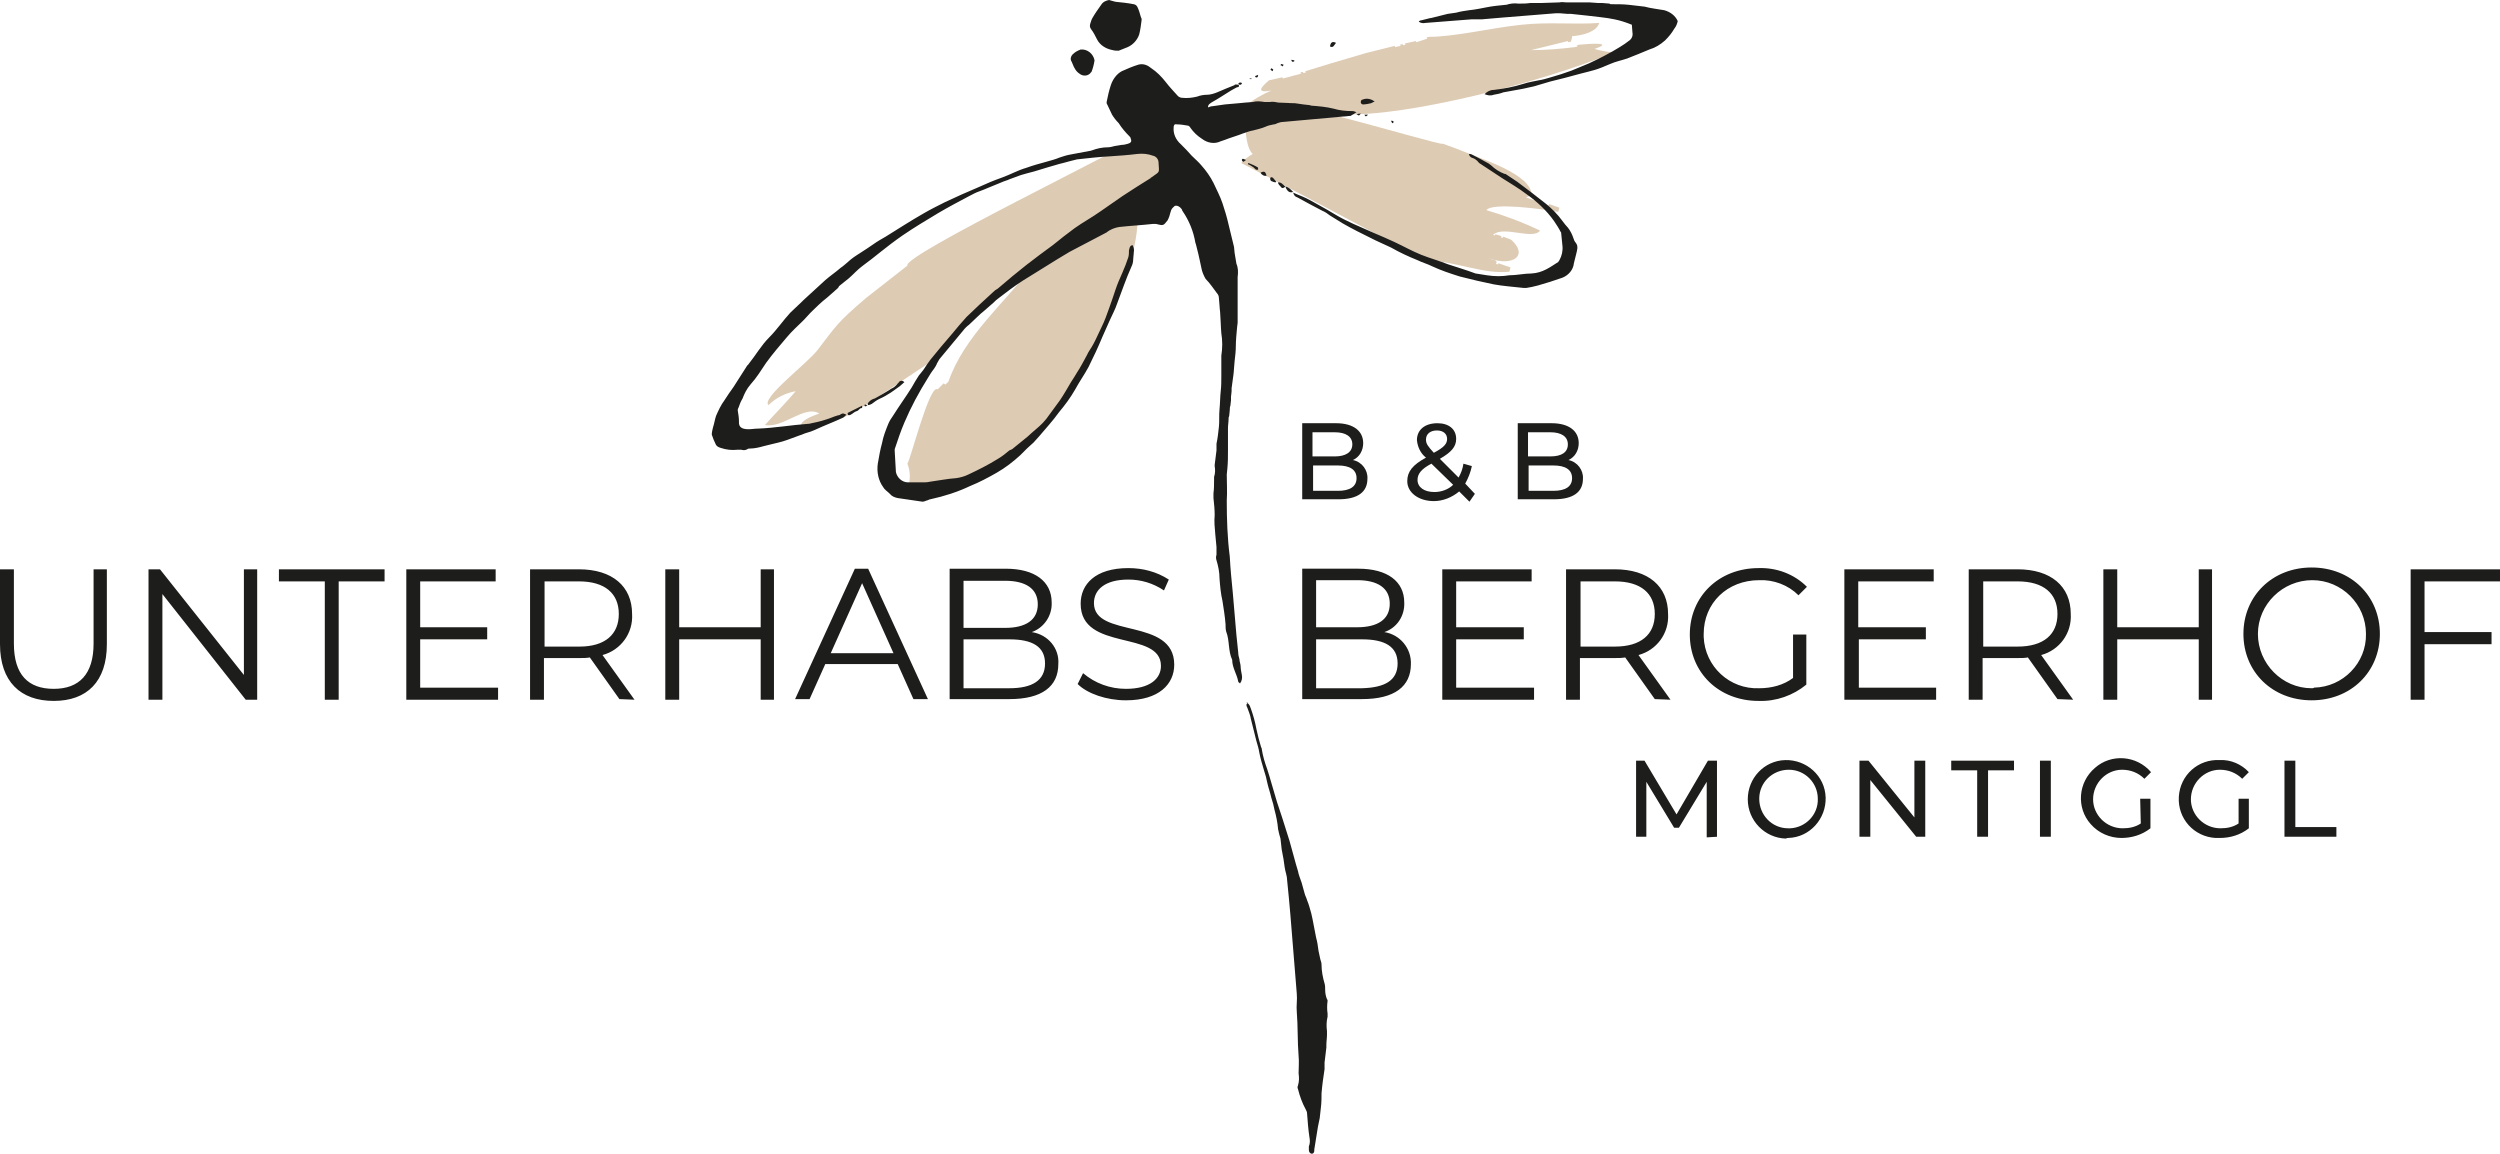
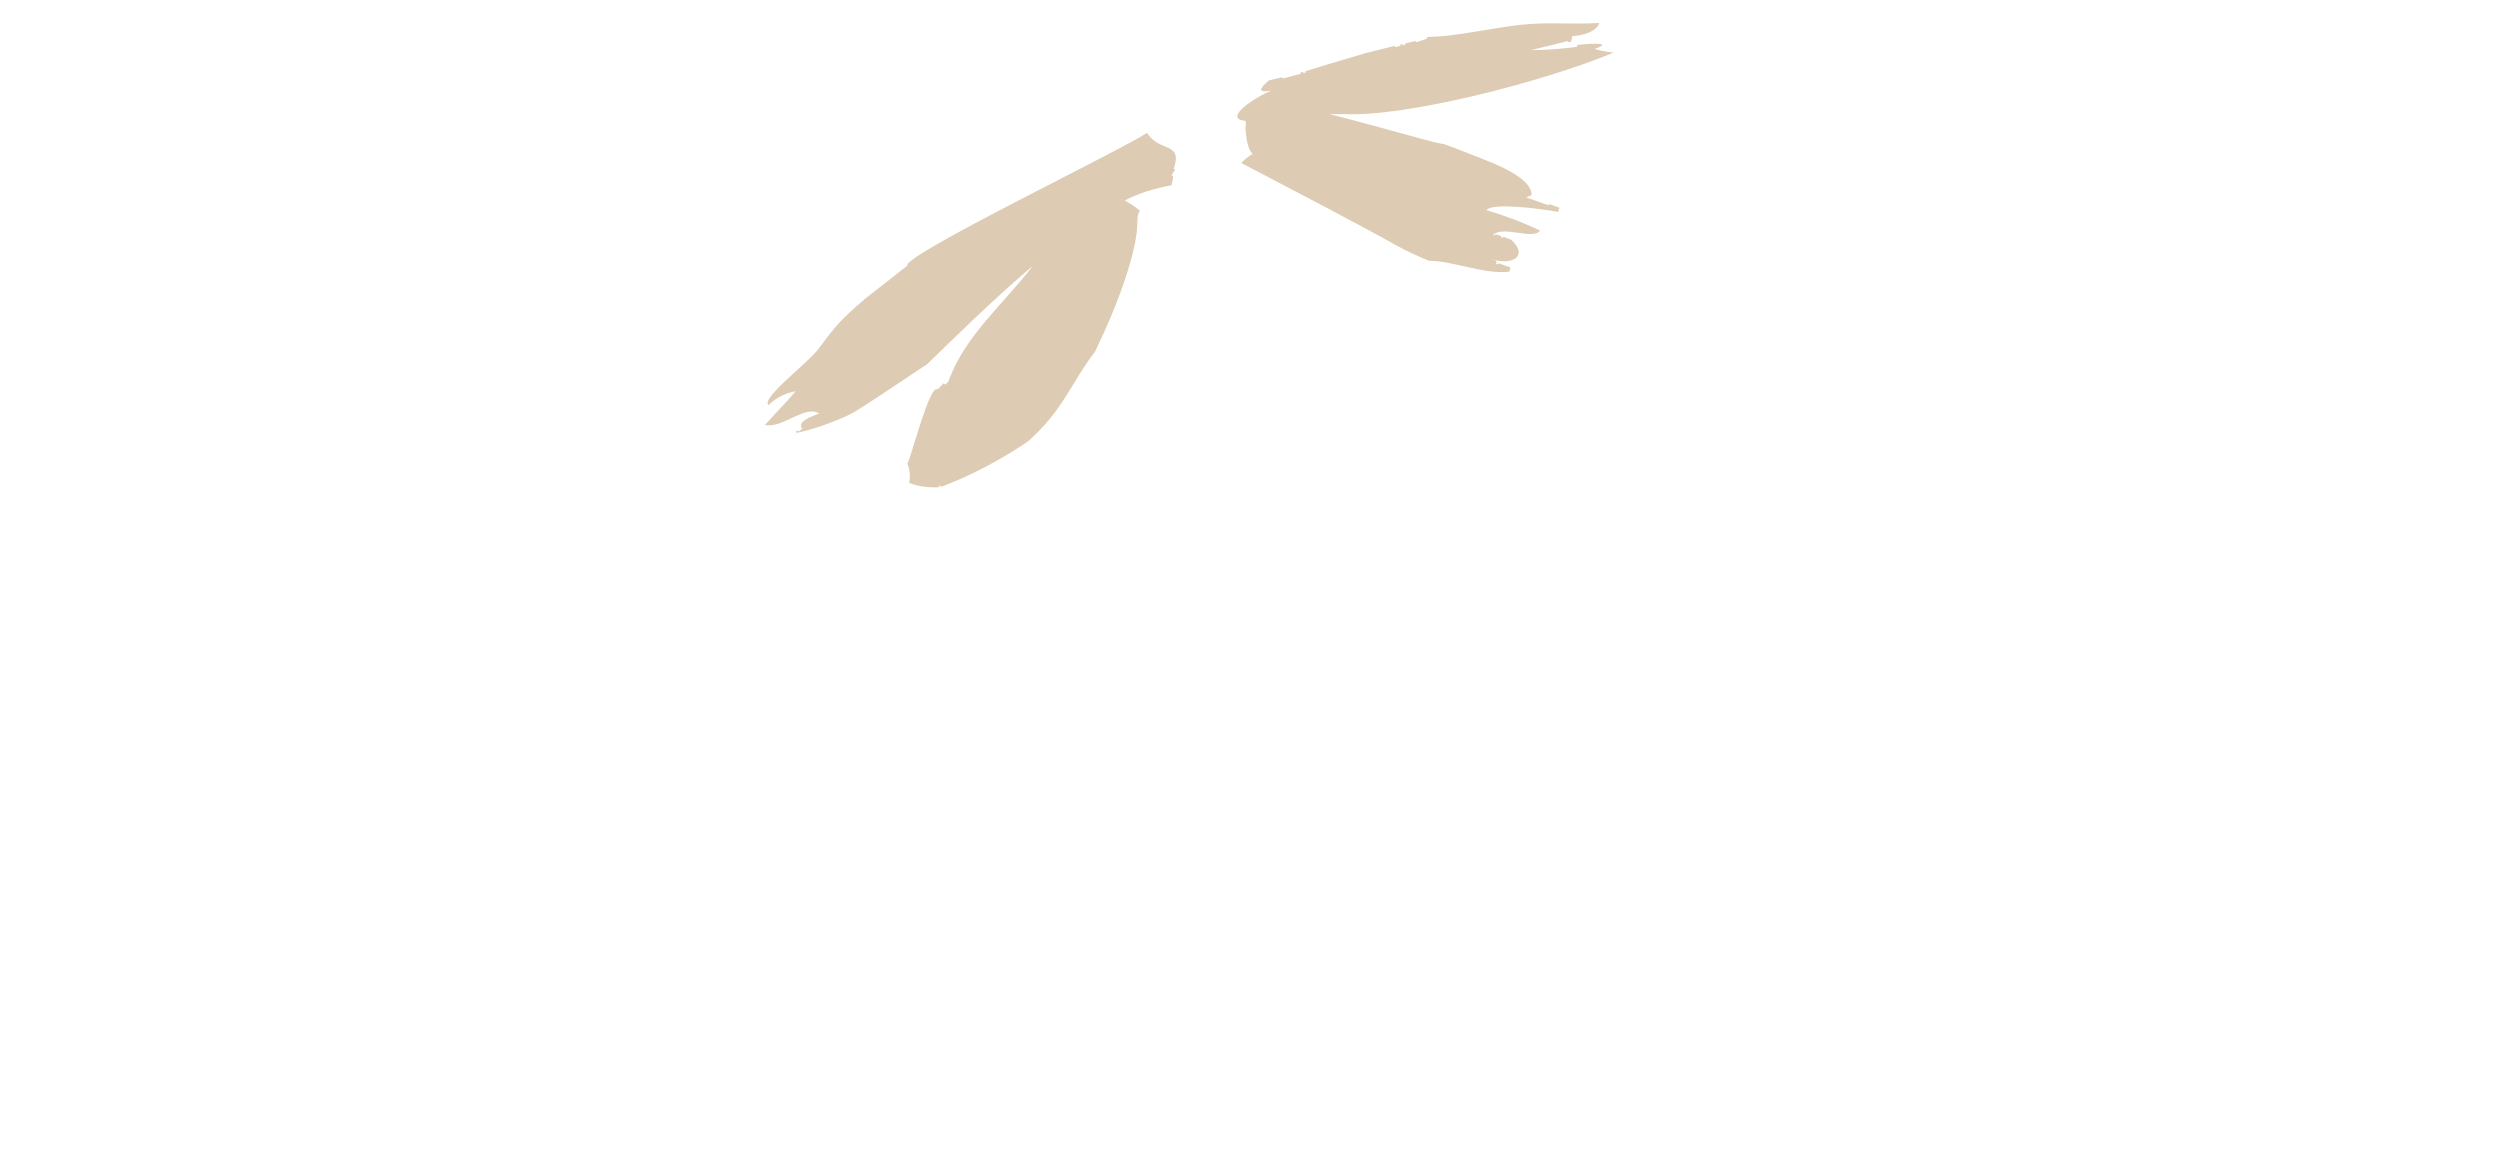
<svg xmlns="http://www.w3.org/2000/svg" version="1.1" id="Ebene_1" x="0" y="0" viewBox="0 0 414.1 191.2" style="enable-background:new 0 0 414.1 191.2" xml:space="preserve">
  <style>.st1{fill:#1d1d1b}</style>
  <path d="M131.4 71.6zm63-43.6c1.6-4.6-2.4-2.7-4.4-6-3.9 2.7-40.7 20.4-39.7 22l-6.9 5.4c-4.9 4.2-4.9 4.6-8 8.6-1.8 2.3-9.4 8-8.1 9.1 1.2-1.2 2.8-2 4.5-2.3-1.6 1.9-3.4 3.7-5.1 5.6 3 .6 6.6-3.4 9-1.9-2.6.9-3.5 1.7-2.8 2.5l-.6.5-.2-.2-.3.2.2.2c2.7-.6 5.3-1.5 7.8-2.6.6-.3 1.1-.5 1.6-.8 1.6-.9 7.1-4.6 12.2-8 4.1-4 10.7-10.5 17.5-16.3-4.7 6.2-11.4 11.7-14 19.2l-.5.5-.3-.2-1 1c-1.3-1-4.4 11.4-5 12.3.4 1 .5 2.1.3 3.2 1.6.6 3.3.8 5 .7l-.1-.1.2-.3c0 .1 0 .2.1.3.3 0 .5-.1.7-.2 4.9-1.9 9.5-4.4 13.8-7.3 5.9-5.3 7-9.5 11.1-14.9 3.9-8 7.1-17 7-21.7 0-.6.1-1.1.4-1.6-.8-.7-1.6-1.2-2.5-1.7 1.2-.6 2.4-1.1 3.6-1.5 1.6-.5 3-.8 4.1-1 .2-.5.3-1 .3-1.6-.8.2.9-1.3.1-1.1m67.2-20.6-.4.1.1.2-.4.1c-2.4.3-4.9.5-7.3.5l6.1-1.5.1.2.4-.1c.1-.3.2-.6.2-.9 2.3-.2 4.1-.9 4.5-2.2-4.4.3-8.3-.2-12.9.3-4.9.5-11 2-15.3 2l-.4.1.1.2-1.8.6-.1-.2-1.8.4.1.2-.4.1-.1-.2-.4.1.1.2-.9.2-.1-.2-4.8 1.2-6.1 1.8-3.9 1.2.1.2-.4.1-.1-.2-.4.1.1.2-3 .8-.1-.2-2.2.5c-1.3 1.1-2.3 2.2.4 1.7-2.4.9-8.3 4.7-4.3 5 0 .1 0 .2.1.3-.1.4-.1.7-.1 1.1.1 1.2.3 3.3 1.2 4.1-.7.4-1.4.9-1.9 1.5 6.9 3.6 20.7 10.8 25.6 13.6 1.8 1 3.6 1.8 5.5 2.6 4 0 9.2 2.3 13.3 1.8.1-.2.1-.4.2-.7l-2-.7-.1.2-.3-.1c.3-.4-.1-.7-1.2-.9 4.1 1.4 6.6-.5 3.7-3.1l-1.3-.5-.1.2-.3-.1.1-.2-1-.3-.1.2-.3-.1c1.7-1.6 6.6.9 7.8-.7-2.9-1.4-5.9-2.5-8.9-3.4 1-1.3 9.2-.2 11.9.3l.2-.7-1.7-.6-.1.2-3.7-1.3.9-.4c-.1-3.5-8.2-5.9-12-7.5l-2.7-1c-.1.3-10-2.7-18.8-4.9h2.5c9.9.5 32.6-5.2 44.6-10.2-1.1-.1-2.2-.3-3.2-.6 3.3-1.1-.5-.9-2.5-.7" style="fill-rule:evenodd;clip-rule:evenodd;fill:#ddcbb4" />
-   <path class="st1" d="M210.4 29.5c0 .2 0 .4.2.5.2.1.5.2.7.2l.1-.1c-.2-.2-.3-.4-.5-.6s-.4-.2-.5 0m-1.6-.9c.2.4.6.6 1 .5-.2-.7-.4-.8-1-.5m-2.1 87.8c-.4.3-.2.6-.1.8.2.6.5 1.2.6 1.9l.9 3.6c.2.7.4 1.3.5 2 .2 1 .5 2 .8 3 .2.6.4 1.3.5 1.9.2.9.5 1.7.7 2.6.2.6.4 1.3.5 1.9.3 1.1.5 2.1.6 3.2 0 .2.1.3.1.5.1.4.2.8.3 1.1.1.6.1 1.2.2 1.8s.2 1.1.3 1.6.1.9.2 1.4c.1.7.4 1.4.4 2.1.4 3.8.7 7.6 1 11.4.2 2.5.4 5 .6 7.4.1 1-.1 2 0 3 .2 2.4.1 4.9.3 7.3.1.9 0 1.9 0 2.9.1.7.1 1.3-.1 2-.1.2-.1.4 0 .6.3 1.2.7 2.3 1.3 3.4.1.2.2.4.2.6.1 1.3.2 2.7.4 4 .1.5.1 1-.1 1.5v.6c0 .3.2.6.5.6s.4-.3.4-.5v-.2c.1-.8.3-1.7.4-2.5s.3-1.8.5-2.7c.1-.6.1-1.2.2-1.8.1-.8.1-1.6.1-2.3.1-1.3.3-2.7.5-4V176c.1-.8.2-1.6.3-2.5v-.4c0-.6.1-1.1.1-1.7v-.6c-.1-.8-.1-1.6.1-2.4v-.5c-.1-.7-.1-1.4 0-2.1 0-.1 0-.2-.1-.3-.2-.5-.3-1-.3-1.6 0-.3 0-.7-.1-1-.3-1-.5-2.1-.5-3.1 0-.3-.1-.6-.2-.9-.1-.5-.2-1-.3-1.4-.1-.8-.2-1.5-.4-2.2-.2-1-.4-2.1-.6-3.1-.1-.3-.1-.6-.2-.9-.2-.7-.4-1.5-.7-2.2-.1-.4-.3-.7-.4-1.1-.2-.6-.3-1.2-.5-1.8s-.5-1.3-.6-1.9c-.5-1.6-.9-3.3-1.4-5-.4-1.3-.8-2.5-1.2-3.8s-.8-2.3-1.1-3.4c-.5-1.6-.9-3.2-1.4-4.7-.4-1.1-.7-2.1-.9-3.3 0-.1 0-.2-.1-.3-.3-1-.6-2.1-.8-3.1-.2-1.1-.5-2.2-.9-3.3-.1-.3-.2-.6-.4-.8-.1-.1-.2-.2-.4-.3m2-88.2c0-.1 0-.4-.1-.4-.5-.3-1-.5-1.5-.7 0 0-.1.1-.1.2.3.1.6.3.9.5s.3.5.8.4m-2.5-1.3c.1 0 .2-.1.5-.3-.2-.1-.3-.1-.5-.2-.1 0-.2.1-.2.2s.1.2.2.3M144 66.5c-.1.1-.2.2-.3.4l.1.2c.2 0 .4-.1.6-.2.4-.3.8-.6 1.2-.8.7-.3 1.4-.7 2-1.1l1.4-1c.2-.2.5-.4.8-.7-.3-.3-.7-.3-.9 0 0 0 0 .1-.1.1-.3.4-.7.8-1.2 1-.9.6-1.8 1.1-2.7 1.6-.4.1-.7.3-.9.5m-.7.5c-.1 0-.1.1-.1.2s.1.1.2.1.1-.1.3-.2c-.2 0-.3-.1-.4-.1m-.5.2-2.4 1.2c0 .3.1.5.5.3s.6-.5 1-.6.5-.6.9-.5v-.4M181.3 10c-.2-1.1-1.2-1.9-2.3-1.8-.5.2-.9.4-1.2.7-.4.3-.6.9-.3 1.3.2.4.3.8.5 1.1.2.4.5.7.8.9.6.5 1.5.4 1.9-.2l.1-.1c.2-.5.4-1.2.5-1.9m7.4-4.3c.2-.8.3-1.6.4-2.4 0-.1 0-.3-.1-.4-.1-.3-.2-.7-.3-1-.2-.5-.3-1.1-.9-1.2-1-.2-2-.3-3-.4l-.4-.1-.7-.2c-.5.1-1 .3-1.3.8-.5.7-1 1.4-1.4 2.1-.2.3-.3.7-.4 1-.1.3-.1.6.1.9.4.5.7 1.1 1 1.7.5 1 1.5 1.6 2.6 1.8.3.1.7.1 1 .1l1.5-.6c.9-.4 1.6-1.2 1.9-2.1m17 8.2c0-.1 0-.2-.1-.2-.2-.1-.4 0-.5.2.2.2.4.2.6 0m1.6-.8V13h-.3v.1h.3m1.1-.7-.5.2c0 .1 0 .1.1.2.2.1.4 0 .4-.4m2.5-.9-.3-.2c-.1.1-.2.2-.1.3.1.1.2.1.3.2 0-.1.1-.2.1-.3m1.6-.5.1-.3-.4-.1-.1.2c.2.1.3.1.4.2m1.8-.8c.1 0 .1-.2.1-.2l-.5-.1c0 .3.2.4.4.3m7-3.1c-.6-.3-.9-.1-1 .6.6.3.7-.3 1-.6m2.9 11.8c.1 0 .2-.2.5-.3-.2-.1-.5-.2-.7-.2-1.1 0-2.1-.1-3.1-.4-1.2-.3-2.4-.4-3.7-.5-.1 0-.2-.1-.4-.1l-.9-.1-.7-.1c-.2 0-.5-.1-.7-.1-.9 0-1.8-.1-2.6-.1h-.1c-.5-.1-1-.2-1.5-.1h-.8c-.7-.1-1.3-.2-2 0-1.6.1-3.1.3-4.6.4l-2.1.3c-.2 0-.5.1-.7.2v-.1c0-.4.4-.6.7-.8 1.1-.6 2.1-1.3 3.1-1.9.3-.2.6-.3.9-.5.2-.1.5 0 .4-.4 0-.1-.4-.1-.6-.1 0 0-.1 0-.1.1-1 .4-2 .8-2.9 1.2-.5.2-1.1.4-1.7.4-.5 0-1.1.1-1.6.3-.8.2-1.7.3-2.5.2-.2 0-.5-.1-.7-.3-.7-.8-1.4-1.5-2-2.3-.7-.9-1.5-1.7-2.4-2.3-.6-.5-1.3-.8-2.1-.6-1 .3-1.9.7-2.8 1.1-.9.5-1.5 1.4-1.8 2.3-.3.9-.5 1.8-.7 2.8v.2l.9 1.9c.3.5.7 1 1.1 1.4.5.8 1.1 1.5 1.8 2.2.1.1.2.2.2.4.2.4 0 .7-.4.8-.4.1-.7.2-1.1.2-.4.1-.8.1-1.2.2s-.7.2-1.1.2c-.9 0-1.8.2-2.6.5-.1 0-.2.1-.4.1-1.1.2-2.2.4-3.2.6-.6.1-1.2.3-1.8.5-.7.3-1.5.5-2.2.7-1.1.3-2.2.6-3.3 1-1.4.4-2.6 1.1-4 1.6s-2.6 1-3.9 1.6c-1.9.8-3.7 1.6-5.6 2.5-1.2.6-2.4 1.2-3.6 1.9-2.1 1.2-4.1 2.5-6.2 3.8-.7.4-1.4.8-2.1 1.3s-1.2.8-1.8 1.2-1.3.8-1.9 1.3-1.1 1-1.7 1.4c-.8.7-1.7 1.3-2.5 2l-3.6 3.3-.3.3c-.6.6-1.3 1.2-1.9 1.8-1.2 1.3-2.2 2.8-3.5 4.1s-2.2 2.9-3.4 4.4c-.1.1-.1.2-.2.2-.8 1.2-1.5 2.4-2.3 3.6-.5.7-1 1.4-1.5 2.2-.6.8-1 1.7-1.4 2.6-.2.6-.3 1.3-.5 1.9-.1.4-.2.8-.2 1.2.2.6.4 1.1.7 1.7.2.3.5.4.8.5.9.3 1.8.4 2.7.3h.7c.3.1.7.1 1-.1.1-.1.3-.1.4-.1.8 0 1.6-.2 2.3-.4 1.1-.3 2.2-.5 3.2-.8s1.9-.7 2.8-1c.4-.1.7-.3 1.1-.4s1-.3 1.4-.5c1.5-.7 3.1-1.3 4.6-2 .2-.1.4-.3.6-.5-.4-.2-.6-.3-.9-.1-.1.1-.3.2-.5.2-.7.2-1.3.5-2 .7-.9.3-1.8.5-2.8.7h-.1c-2.8.2-5.6.7-8.4.8-.5 0-1 .1-1.5.1-.9 0-1.7-.2-1.6-1.3 0-.6-.1-1.2-.2-1.8 0-.1 0-.3.1-.4.2-.6.4-1.1.7-1.6.3-.8.7-1.6 1.3-2.3 1-1.1 1.8-2.4 2.6-3.6 1.1-1.5 2.2-2.8 3.4-4.2.4-.5.9-1 1.4-1.5.7-.7 1.4-1.3 2-2s1.3-1.3 1.9-1.9c.4-.4.9-.8 1.4-1.2s1.1-1 1.7-1.5c.2-.1.2-.4.4-.5l1.5-1.2c.8-.7 1.4-1.4 2.2-2 1.1-.8 2.1-1.6 3.1-2.4s2.3-1.8 3.6-2.7c1.9-1.3 3.9-2.5 5.9-3.7 1.7-1 3.4-1.9 5.1-2.8.6-.3 1.1-.6 1.7-.8s1-.4 1.5-.6c.7-.3 1.5-.6 2.2-.9.4-.2.9-.3 1.3-.5.6-.2 1.3-.5 1.9-.7s1.5-.4 2.2-.6l2.3-.7c.8-.2 1.6-.5 2.5-.7.7-.2 1.5-.4 2.3-.6 1.8-.2 3.6-.4 5.4-.5 1.5-.1 3-.2 4.6-.4.9-.1 1.8 0 2.6.3.5.1.9.6.9 1.1.1 1.9.3 1.4-1.2 2.5 0 0-.1 0-.1.1-1.6 1-3.2 2-4.7 3-1.2.8-2.4 1.7-3.6 2.5-1.4 1-2.9 1.8-4.3 2.8-1.2.9-2.4 1.8-3.6 2.8-1.5 1.1-3 2.2-4.4 3.3s-3.1 2.5-4.6 3.8c-.2.2-.5.3-.7.5l-2.5 2.3c-.7.7-1.4 1.3-2.1 2-.8.9-1.6 1.8-2.4 2.8-1.2 1.4-2.4 2.8-3.6 4.3-.4.5-.7 1-1.1 1.6-.2.3-.5.6-.8 1-.4.6-.8 1.3-1.2 2-1 1.6-2.1 3.1-3.1 4.7-.3.4-.6.9-.8 1.4-.4 1-.8 2-1 3.1-.3 1.1-.5 2.2-.7 3.4-.2 1.4.1 2.8.9 3.9.2.4.7.7 1.1 1.1.3.4.8.6 1.3.7 1.4.2 2.7.4 4.1.6.2 0 .5-.1.7-.2.2 0 .4-.2.6-.2 2.3-.5 4.5-1.2 6.6-2.2 1.5-.6 3-1.4 4.4-2.2 1.4-.8 2.7-1.8 3.9-2.9l1.1-1.1c.4-.4.8-.7 1.1-1s.6-.7.9-1c1.1-1.3 2.3-2.6 3.3-4 1-1.2 1.9-2.4 2.7-3.8.7-1.3 1.5-2.4 2.2-3.7.8-1.6 1.6-3.3 2.3-5l1.2-2.7c.4-.9.9-1.8 1.2-2.7.8-2.1 1.5-4.2 2.4-6.2.2-.4.3-.8.3-1.2 0-.4.1-.8.1-1.2.1-.4 0-.8-.2-1.2-.5.1-.5.5-.6.9 0 .4 0 .7-.1 1.1-.3.9-.6 1.7-1 2.6s-.8 1.8-1.1 2.7-.7 2.1-1.1 3.2-.7 2-1.2 3-.9 2-1.4 2.9c-.3.6-.8 1.2-1.1 1.9-.5.9-1 1.9-1.6 2.8-.3.5-.6 1-1 1.6-.6 1-1.2 2.1-1.9 3.1s-1.5 2-2.2 3c-.7.9-1.6 1.6-2.4 2.3-.4.4-.9.8-1.4 1.2s-1.1.9-1.6 1.3c-.2.2-.4.3-.7.4-.6.5-1.2 1-1.9 1.4-1.6 1-3.2 1.8-4.9 2.6-.6.3-1.3.5-2 .6-1.5.1-2.9.4-4.4.6-.4.1-.8.1-1.2.1h-2.4c-1 0-1.8-.8-2-1.7-.1-1.2-.1-2.3-.2-3.5v-.3c.5-1.5 1-3 1.6-4.4 1.1-2.6 2.4-5 3.9-7.4.3-.5.6-1 1-1.5.2-.3.4-.6.5-.9.1-.2.3-.5.4-.7 1.3-1.6 2.6-3.1 3.9-4.7.3-.4.6-.7 1-1l1.9-1.8.6-.5 1.6-1.4c.3-.3.5-.5.8-.7 1.3-1 2.6-2 4-2.9 1.9-1.2 3.9-2.4 5.8-3.6.7-.4 1.3-.8 2-1.2l6.1-3.2c.6-.5 1.4-.8 2.1-.9 1.8-.2 3.7-.3 5.5-.5h.6c1.2.3 1.2.3 1.9-.6.1-.2.2-.4.3-.7.1-.4.2-.7.3-1 .1-.3.4-.5.6-.7.4-.1.8.1 1.1.5.1.1.1.3.2.4 1.1 1.6 1.8 3.4 2.1 5.2 0 .1.1.2.1.3l.4 1.6.2.9c.1.5.2.9.3 1.4.1.6.4 1.3.7 1.8.7.7 1.3 1.6 1.9 2.4.2.2.3.5.3.8.1.8.1 1.6.2 2.3.1 1.2.1 2.4.2 3.5.2 1.2.2 2.5 0 3.7V62.2c0 .9 0 1.8-.1 2.6-.1.9-.1 2-.2 3s0 2-.1 2.9-.2 1.9-.4 2.8v1.1l-.3 2.4v.2c.1.6.1 1.2-.1 1.8v.5c0 .7 0 1.5-.1 2.2v.8c.1.9.2 1.9.2 2.8-.1 1.1 0 2.1.1 3.2.1.7.1 1.4.2 2.1v1.3c-.1.3-.1.6 0 .9.3 1 .5 2 .5 3 .1 1.3.2 2.5.5 3.8.2 1.3.4 2.5.5 3.8 0 .4 0 .8.1 1.2.6 1.5.3 3.2 1 4.7 0 1.3.8 2.4 1 3.6 0 .1.2.2.3.3.3-.4.4-.9.3-1.4-.1-.5-.2-1-.2-1.4s-.2-.8-.2-1.2c-.1-.4-.2-.7-.2-1.1-.1-1-.2-1.9-.3-2.9-.2-2.3-.4-4.7-.6-7-.2-2-.4-4-.5-6-.4-3.1-.5-6.2-.5-9.3.1-1.4 0-2.9 0-4.3 0-.3.1-.7.1-1 .1-1 .1-2 .1-3v-3.7c0-.5.1-1 .1-1.5 0-.2 0-.3.1-.5l.1-1c0-.2 0-.5.1-.7l.1-.9v-.6c0-.2.1-.6.1-.9v-.5c.1-.7.2-1.5.3-2.2s.1-1.5.2-2.3.2-1.7.2-2.5.1-2 .2-3c0-.3.1-.6.1-.9v-7.5c.1-.8.1-1.5-.2-2.2l-.3-1.8c0-.3-.1-.7-.1-1-.3-1.2-.6-2.4-.9-3.7s-.6-2.3-1-3.5-1-2.3-1.5-3.4c-.5-1-1.2-2-2-2.9-.5-.6-1-1-1.6-1.6-.6-.7-1.2-1.3-1.8-1.9-.8-.7-1.3-1.7-1.2-2.8 0-.3.1-.6.5-.5.6 0 1.2.1 1.8.2.2 0 .4.2.5.4.5.7 1.1 1.3 1.9 1.8.9.7 2.1.9 3.1.4l.6-.2c1-.4 2.1-.7 3.1-1.1.6-.2 1.1-.4 1.7-.5.7-.2 1.3-.3 2-.6.4-.2.9-.3 1.4-.4.2 0 .4-.1.6-.2.3-.1.6-.2.9-.2l10-.9c.4 0 .8-.1 1.2-.1m1.7-.4-.7.1c.4.3.4.3.7-.1m1.7-1.7.6-.3c-.6-.4-1.3-.6-2-.3-.2 0-.3.2-.3.4v.1c.1.3.3.3.5.3s.8-.1 1.2-.2m-.5 1.9h-.6c.2.4.3.3.6 0m4 1.4c.1 0 .1 0 .2-.1.1-.2 0-.3-.4-.3l.2.4m-17.7 10.5c-.4-.3-.6-.7-1.2-.7 0 .4.3.5.5.8s.5.1.7-.1m1.3.9c-.4-.4-.7-.8-1.3-.9.3.8.7 1.1 1.3.9m0 0zm25.7 12c-1.5-.6-3-1-4.5-1.6s-2.9-1.4-4.4-2.1c-1.1-.5-2.2-1-3.4-1.5l-3.4-1.5c-1.1-.5-2.1-1-3.1-1.6-.8-.5-1.7-1-2.6-1.5s-1.9-1.1-2.9-1.5c-.5-.2-1-.4-1.4-.6.1.4.3.7.7.8 1.4.8 2.8 1.5 4.1 2.2.5.2.9.5 1.3.8.7.4 1.4.9 2.1 1.3s1.6.9 2.4 1.3l3 1.5c1 .5 1.8.8 2.6 1.2 1.4.8 2.9 1.5 4.4 2.1.8.4 1.6.6 2.4 1 1.5.7 3 1.2 4.6 1.7 1.9.5 3.7.9 5.6 1.3 1.6.3 3.3.4 5 .6h.4c.6-.1 1.2-.2 1.9-.4 1.4-.4 2.7-.8 4.1-1.3 1-.4 1.8-1.3 1.9-2.4.1-.5.3-1.1.4-1.6s.4-1.2-.1-1.8c-.2-.2-.3-.5-.4-.8-.2-.6-.5-1.2-.9-1.7-.3-.3-.6-.7-.9-1.1-.8-1.1-1.7-2-2.8-2.9-1.5-1.2-3.1-2.4-4.7-3.6l-1.8-1.2c-.1-.1-.2-.1-.3-.1-.8-.3-1.6-.8-2.2-1.4-.1-.1-.3-.2-.4-.3-.9-.5-1.8-1-2.8-1.5-.2-.1-.4-.1-.5-.1.1.4.3.6.7.7.2.1.3.1.5.3.2.1.3.3.5.5l3.8 2.5c1.4.9 2.8 1.7 4.1 2.7 1.7 1.2 3.3 2.7 4.5 4.4.4.6.8 1.2 1.1 1.8.1.1.1.2.1.3.1.7.1 1.3.2 2 .1.8-.1 1.7-.5 2.4-.1.1-.1.2-.2.3-1.4.9-2.6 1.8-4.4 1.9-1.2 0-2.5.3-3.7.3-1.2.2-2.4.2-3.7 0-.6-.1-1.3-.2-1.9-.3-1.6-.6-3-1-4.5-1.5m38-40.3c-.4-.9-1.2-1.5-2.2-1.8-1.1-.2-2.2-.3-3.3-.6-.9-.1-1.7-.2-2.6-.3-.9-.1-1.9-.1-2.9-.1-.1 0-.2 0-.3-.1l-1.2-.1h-.7l-1.4-.1h-3.8c-.4 0-.8-.1-1.2 0l-3 .1h-1.8c-.7.1-1.3.1-2 .1-.7-.1-1.4 0-2 .2h-.1c-1 .1-2.1.2-3.1.4s-2 .4-3 .5c-.7.1-1.4.2-2.1.4l-1.4.2-2.8.7h-.1l-1.2.3c-.2.1-.5 0-.7.3.3.2.7.3 1.1.2l7.7-.6h1.7c1.2-.1 2.4-.2 3.5-.3l8.7-.7h.7l1.2.1h.6l2.8.3c1.5.2 3 .3 4.4.6 1 .2 1.9.5 2.9.9 0 .4.1.9.1 1.3.1.5-.1 1-.5 1.3-.5.4-1.1.8-1.6 1.1-1.6 1-3.4 1.9-5.1 2.7-1 .4-1.9.8-2.9 1.2-1.1.4-2.3.8-3.4 1.1-.7.2-1.3.4-2 .5-.9.2-1.7.3-2.6.6-1.6.5-3.2.8-4.9 1-.6 0-1.1.3-1.5.7.5.2 1 .3 1.5.1.6-.1 1.1-.2 1.6-.4l3.3-.6c.6-.1 1.2-.3 1.8-.4l2.7-.8 2.4-.6 2.6-.7c.8-.2 1.6-.4 2.3-.6s1.7-.6 2.6-1 1.9-.6 2.8-.9c1.3-.5 2.5-1 3.7-1.5 1-.3 1.8-.8 2.6-1.5.6-.6 1.1-1.2 1.5-1.9.4-.5.5-.9.6-1.3" />
-   <path class="st1" d="M414.1 96.3v-2h-14.8v21.6h2.3v-9.2h11.1v-2h-11.1v-8.4h12.5zM382.9 114c-4.9 0-8.9-4.1-8.9-9s4.1-8.9 9-8.9 8.9 4 8.9 8.9c.1 4.8-3.8 8.8-8.6 8.9-.1.1-.2.1-.4.1m0 2c6.5 0 11.3-4.7 11.3-11s-4.8-11-11.3-11-11.3 4.7-11.3 11 4.8 11 11.3 11m-18.7-21.7v9.6h-13.5v-9.6h-2.3v21.6h2.3v-10h13.5v10h2.2V94.3h-2.2zm-30 12.8h-5.7V96.3h5.7c4.3 0 6.6 2 6.6 5.4s-2.3 5.4-6.6 5.4m9.2 8.8-5.3-7.4c3-.8 5.1-3.6 4.9-6.8 0-4.6-3.3-7.4-8.8-7.4h-8.1v21.6h2.3V109h5.8c.6 0 1.2 0 1.7-.1l4.9 6.9 2.6.1zm-35.5-2v-8H319v-2h-11.2v-7.6h12.5v-2h-14.8v21.6h15.2v-2h-12.8zm-10.9-1.6c-1.6 1.2-3.6 1.7-5.6 1.7-4.9.2-9-3.6-9.2-8.5v-.5c0-5.1 3.9-8.9 9.2-8.9 2.4-.1 4.8.8 6.5 2.5l1.4-1.4c-2.1-2.1-5-3.2-8-3.1-6.6 0-11.4 4.7-11.4 11s4.8 11 11.4 11c2.9.1 5.7-.9 7.9-2.7v-8.3H297v7.2zm-29.5-5.2h-5.7V96.3h5.7c4.3 0 6.6 2 6.6 5.4s-2.3 5.4-6.6 5.4m9.2 8.8-5.3-7.4c3-.8 5.1-3.6 4.9-6.8 0-4.6-3.3-7.4-8.8-7.4h-8.1v21.6h2.3V109h5.8c.6 0 1.1 0 1.7-.1l4.9 6.9 2.6.1zm-35.5-2v-8h11.2v-2h-11.2v-7.6h12.5v-2h-14.8v21.6h15.2v-2h-12.9zm-15.6.1H218v-8.1h7.6c3.8 0 5.9 1.2 5.9 4s-2.1 4-5.9 4.1m-.8-17.9c3.4 0 5.4 1.3 5.4 3.9s-2 3.9-5.4 3.9H218v-7.8h6.8zm4.5 8.6c2.1-.7 3.4-2.7 3.3-4.9 0-3.5-2.8-5.6-7.6-5.6h-9.3v21.6h9.9c5.4 0 8.1-2.1 8.1-5.8.1-2.6-1.8-4.9-4.4-5.3M186.5 116c5.5 0 8-2.7 8-5.9 0-7.9-13.3-4.3-13.3-10.2 0-2.2 1.8-3.9 5.7-3.9 2.1 0 4.1.6 5.9 1.8l.8-1.8c-2-1.3-4.3-1.9-6.7-1.9-5.5 0-7.9 2.7-7.9 5.9 0 8 13.3 4.3 13.3 10.3 0 2.1-1.8 3.8-5.8 3.8-2.6 0-5.1-.9-7.1-2.6l-.9 1.8c1.6 1.6 4.8 2.7 8 2.7m-19.3-2h-7.6v-8.1h7.6c3.8 0 5.9 1.2 5.9 4s-2.1 4.1-5.9 4.1m-.7-17.8c3.4 0 5.4 1.3 5.4 3.9s-2 3.9-5.4 3.9h-6.9v-7.8h6.9zm4.4 8.5c2-.7 3.4-2.7 3.3-4.9 0-3.5-2.8-5.6-7.6-5.6h-9.3v21.6h9.9c5.4 0 8.1-2.1 8.1-5.8.2-2.6-1.7-4.9-4.4-5.3m-33.3 3.5 5.2-11.6 5.2 11.6h-10.4zm13.7 7.6h2.4l-9.9-21.6h-2.2l-9.9 21.6h2.4l2.6-5.8h12l2.6 5.8zM126 94.3v9.6h-13.5v-9.6h-2.3v21.6h2.3v-10H126v10h2.2V94.3H126zm-30 12.8h-5.8V96.3h5.7c4.3 0 6.6 2 6.6 5.4s-2.3 5.4-6.5 5.4m9.1 8.8-5.3-7.4c3-.8 5.1-3.6 4.9-6.8 0-4.6-3.3-7.4-8.8-7.4h-8.1v21.6h2.3V109H96c.6 0 1.2 0 1.7-.1l4.9 6.9 2.5.1zm-35.5-2v-8h11.1v-2H69.6v-7.6h12.5v-2H67.3v21.6h15.2v-2H69.6zm-15.8 2h2.3V96.3h7.6v-2H46.2v2h7.6v19.6zM40.4 94.3v17.5L26.5 94.3h-1.9v21.6h2.3V98.4l13.8 17.5h1.9V94.3h-2.2zM8.9 116.1c5.5 0 8.8-3.2 8.8-9.4V94.3h-2.2v12.3c0 5.1-2.4 7.5-6.6 7.5s-6.6-2.3-6.6-7.5V94.3H0v12.4c0 6.2 3.4 9.4 8.9 9.4M257.3 81.3h-4.1v-4.2h4.1c2 0 3.1.7 3.1 2.1s-1.1 2.1-3.1 2.1m-.5-9.7c1.8 0 2.9.7 2.9 2s-1 2-2.9 2h-3.7v-4h3.7zm3 4.6c1.1-.5 1.7-1.6 1.7-2.8 0-2-1.6-3.3-4.5-3.3h-5.6v12.6h6c3.2 0 4.8-1.2 4.8-3.4.1-1.4-.9-2.8-2.4-3.1m-22.2 5.3c-1.7 0-2.8-.8-2.8-2 0-1 .6-1.8 2.3-2.7l3.6 3.5c-.8.8-2 1.2-3.1 1.2m.4-10.2c1.1 0 1.7.6 1.7 1.4s-.5 1.4-2.2 2.3c-1-1.1-1.3-1.5-1.3-2.2 0-.9.7-1.5 1.8-1.5m6.3 10.5-1.6-1.7c.5-.9.9-1.9 1.1-2.9l-1.4-.4c-.1.8-.4 1.6-.8 2.3l-3.1-3.1c1.9-1.1 2.7-2 2.7-3.3 0-1.6-1.2-2.6-3.1-2.6-2.1 0-3.4 1.1-3.4 2.8.1 1.1.6 2.2 1.5 2.9-2.2 1.2-3.1 2.3-3.1 3.9 0 1.9 1.9 3.3 4.4 3.3 1.5 0 3-.6 4.2-1.6l1.7 1.7.9-1.3zm-22.7-.5h-4.1v-4.2h4.1c2 0 3.1.7 3.1 2.1s-1.1 2.1-3.1 2.1m-.5-9.7c1.8 0 2.9.7 2.9 2s-1.1 2-2.9 2h-3.7v-4h3.7zm3 4.6c1.1-.5 1.7-1.6 1.7-2.8 0-2-1.6-3.3-4.5-3.3h-5.6v12.6h6c3.2 0 4.8-1.2 4.8-3.4.1-1.4-.9-2.8-2.4-3.1M378.4 138.6h8.6V137h-6.8v-11h-1.8v12.6zm-7.6-2.2c-.9.6-1.9.8-3 .8-2.7 0-4.9-2.2-4.9-4.8 0-2.7 2.2-4.9 4.8-4.9 1.4 0 2.7.5 3.7 1.5l1.1-1.1c-1.2-1.3-3-2.1-4.8-2-3.6-.2-6.6 2.5-6.8 6.1-.2 3.6 2.5 6.6 6.1 6.8h.7c1.7 0 3.4-.5 4.8-1.6v-4.9h-1.7v4.1zm-16.2 0c-.9.6-1.9.8-3 .8-2.7 0-4.9-2.2-4.9-4.8 0-2.7 2.2-4.9 4.8-4.9 1.4 0 2.7.5 3.7 1.5l1.1-1.1c-2.4-2.8-6.6-3.1-9.3-.7-2.8 2.4-3.1 6.6-.7 9.3 1.3 1.5 3.2 2.3 5.1 2.3 1.7 0 3.4-.5 4.8-1.6v-4.9h-1.7l.1 4.1zm-16.7 2.2h1.8V126h-1.8v12.6zm-10.4 0h1.8v-11h4.3V126h-10.4v1.6h4.3v11zM317.1 126v9.4l-7.6-9.4H308v12.6h1.8v-9.4l7.6 9.4h1.5V126h-1.8zm-20.9 11.2c-2.7 0-4.8-2.2-4.8-4.9s2.2-4.8 4.9-4.8 4.8 2.2 4.8 4.8c.1 2.6-2 4.8-4.6 4.9h-.3m0 1.6c3.6-.1 6.3-3.2 6.2-6.7-.1-3.6-3.2-6.3-6.7-6.2-3.5.1-6.2 3-6.2 6.5s2.8 6.4 6.3 6.5c.2-.1.3-.1.4-.1m-11.8-.2V126h-1.5l-5.2 8.9-5.3-8.9H271v12.6h1.7v-9.1l4.6 7.6h.8l4.6-7.6v9.2l1.7-.1z" />
</svg>